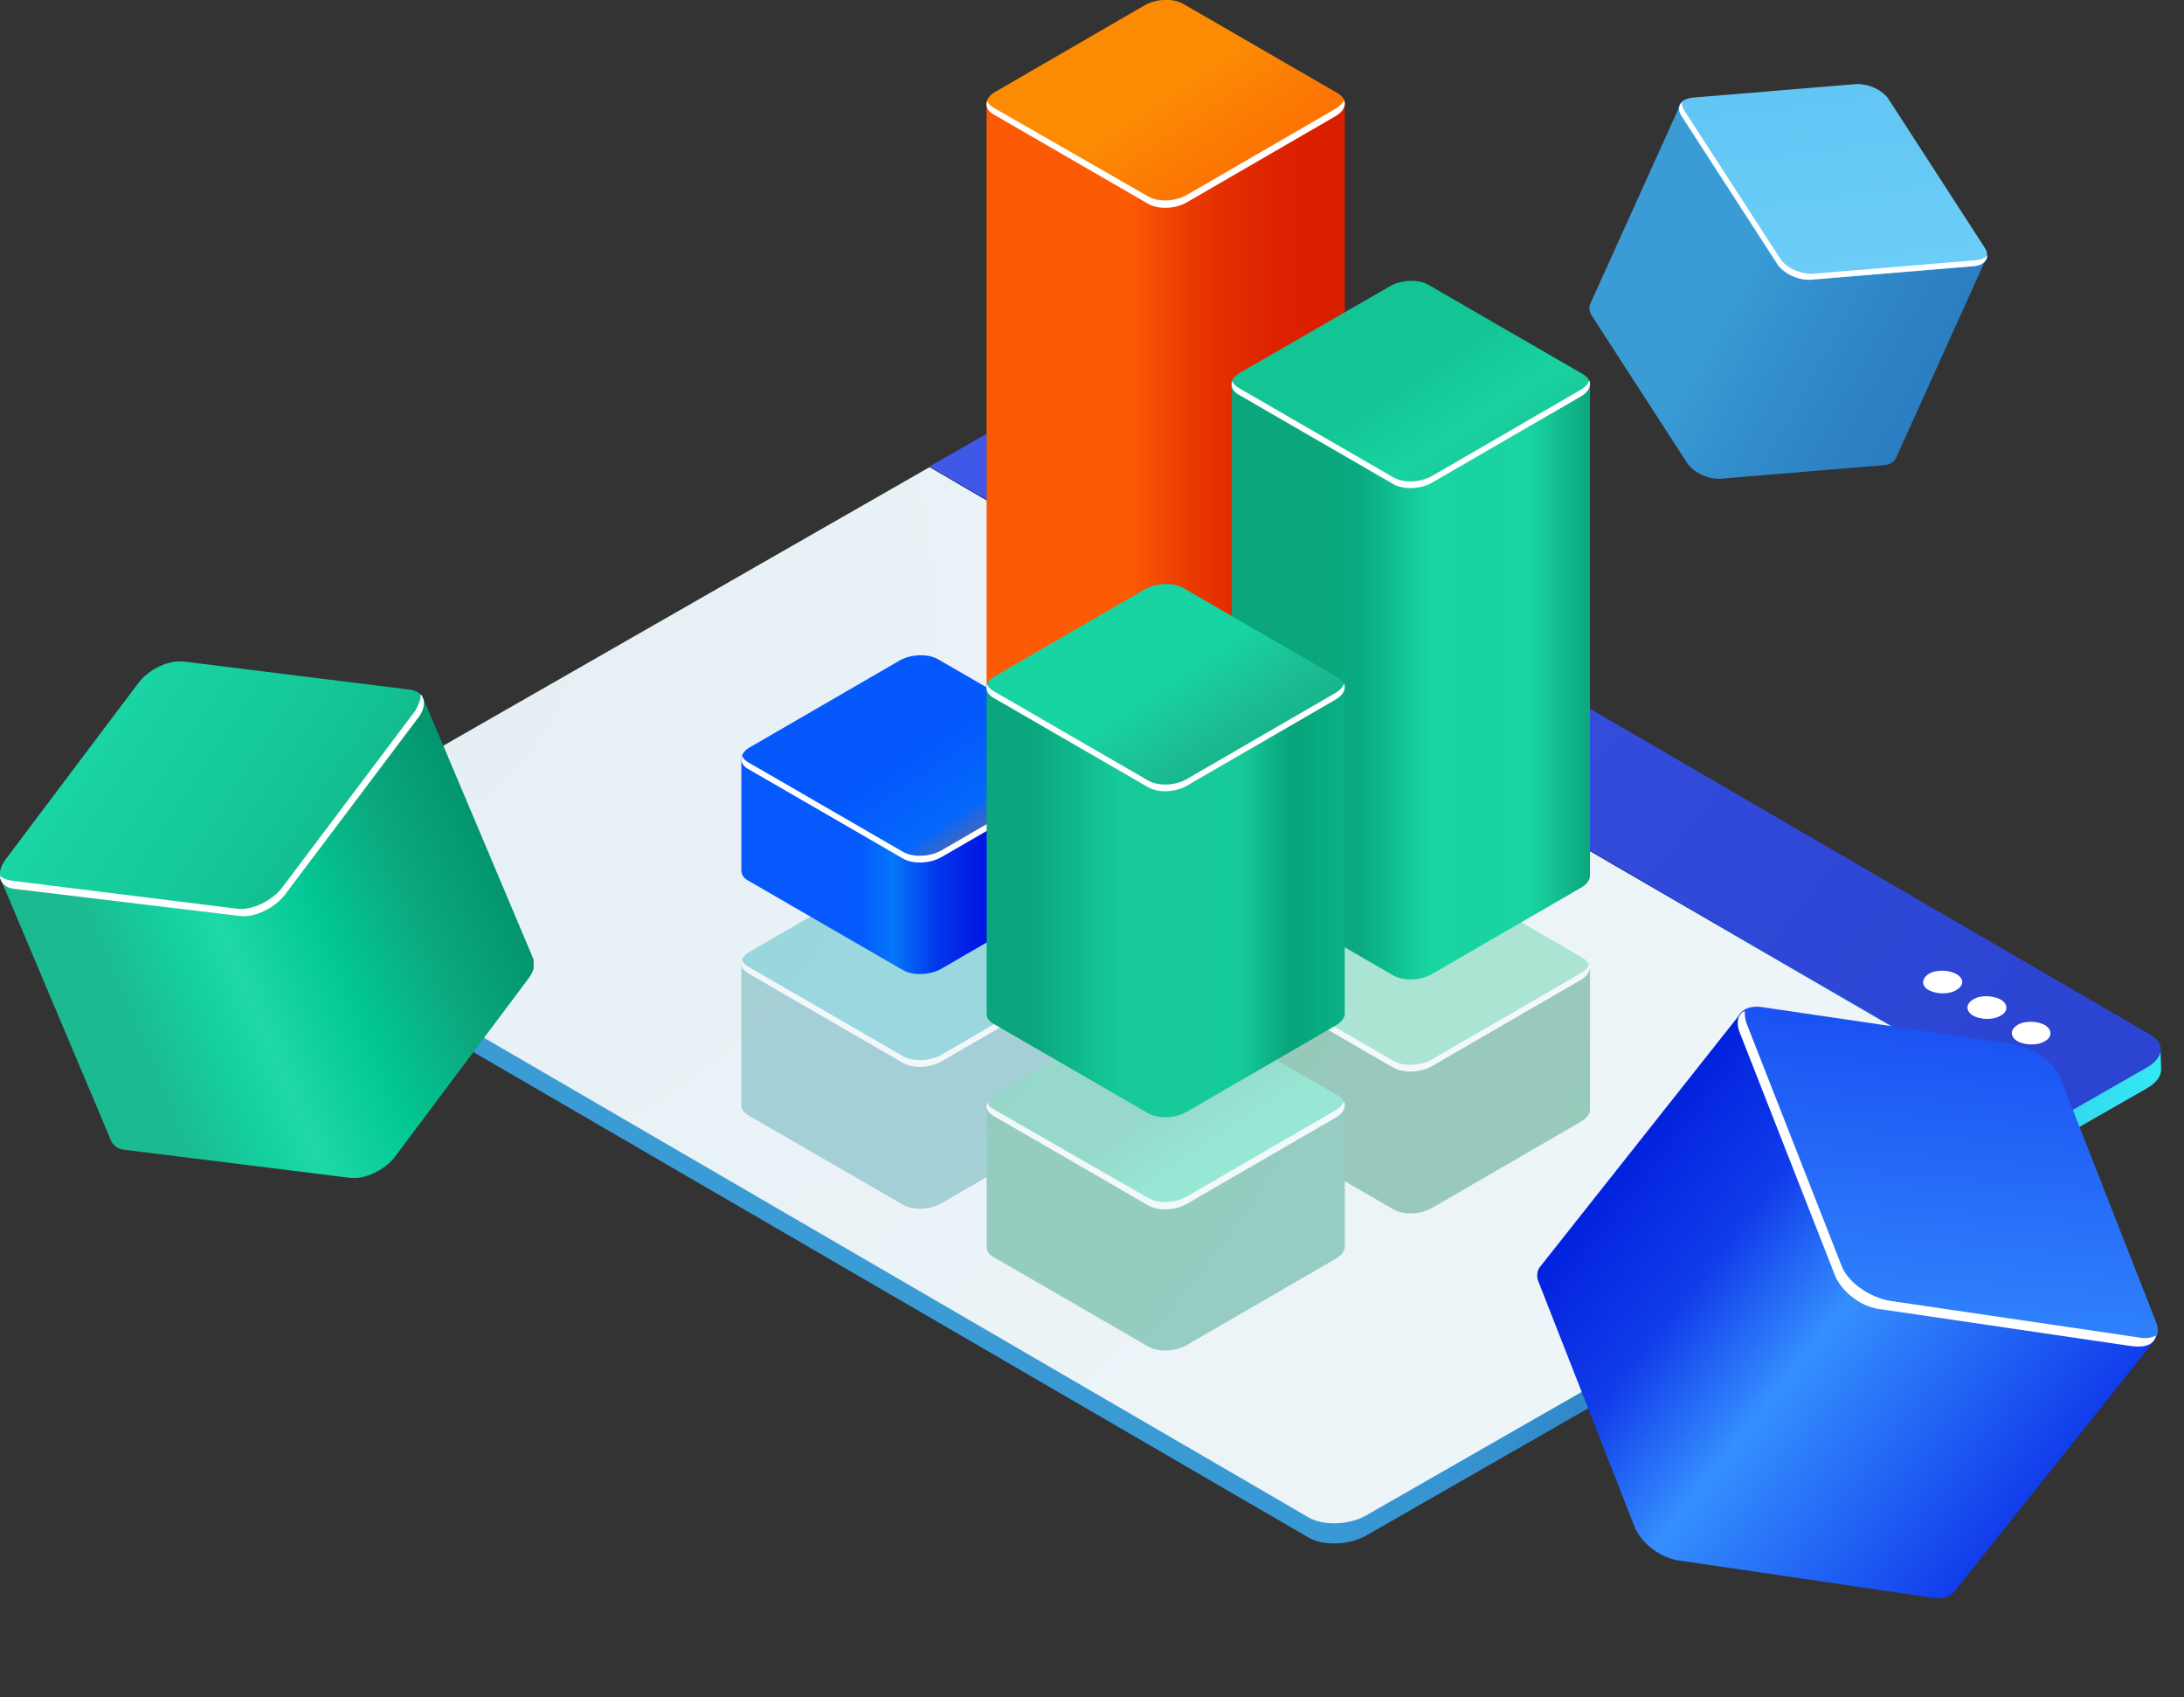
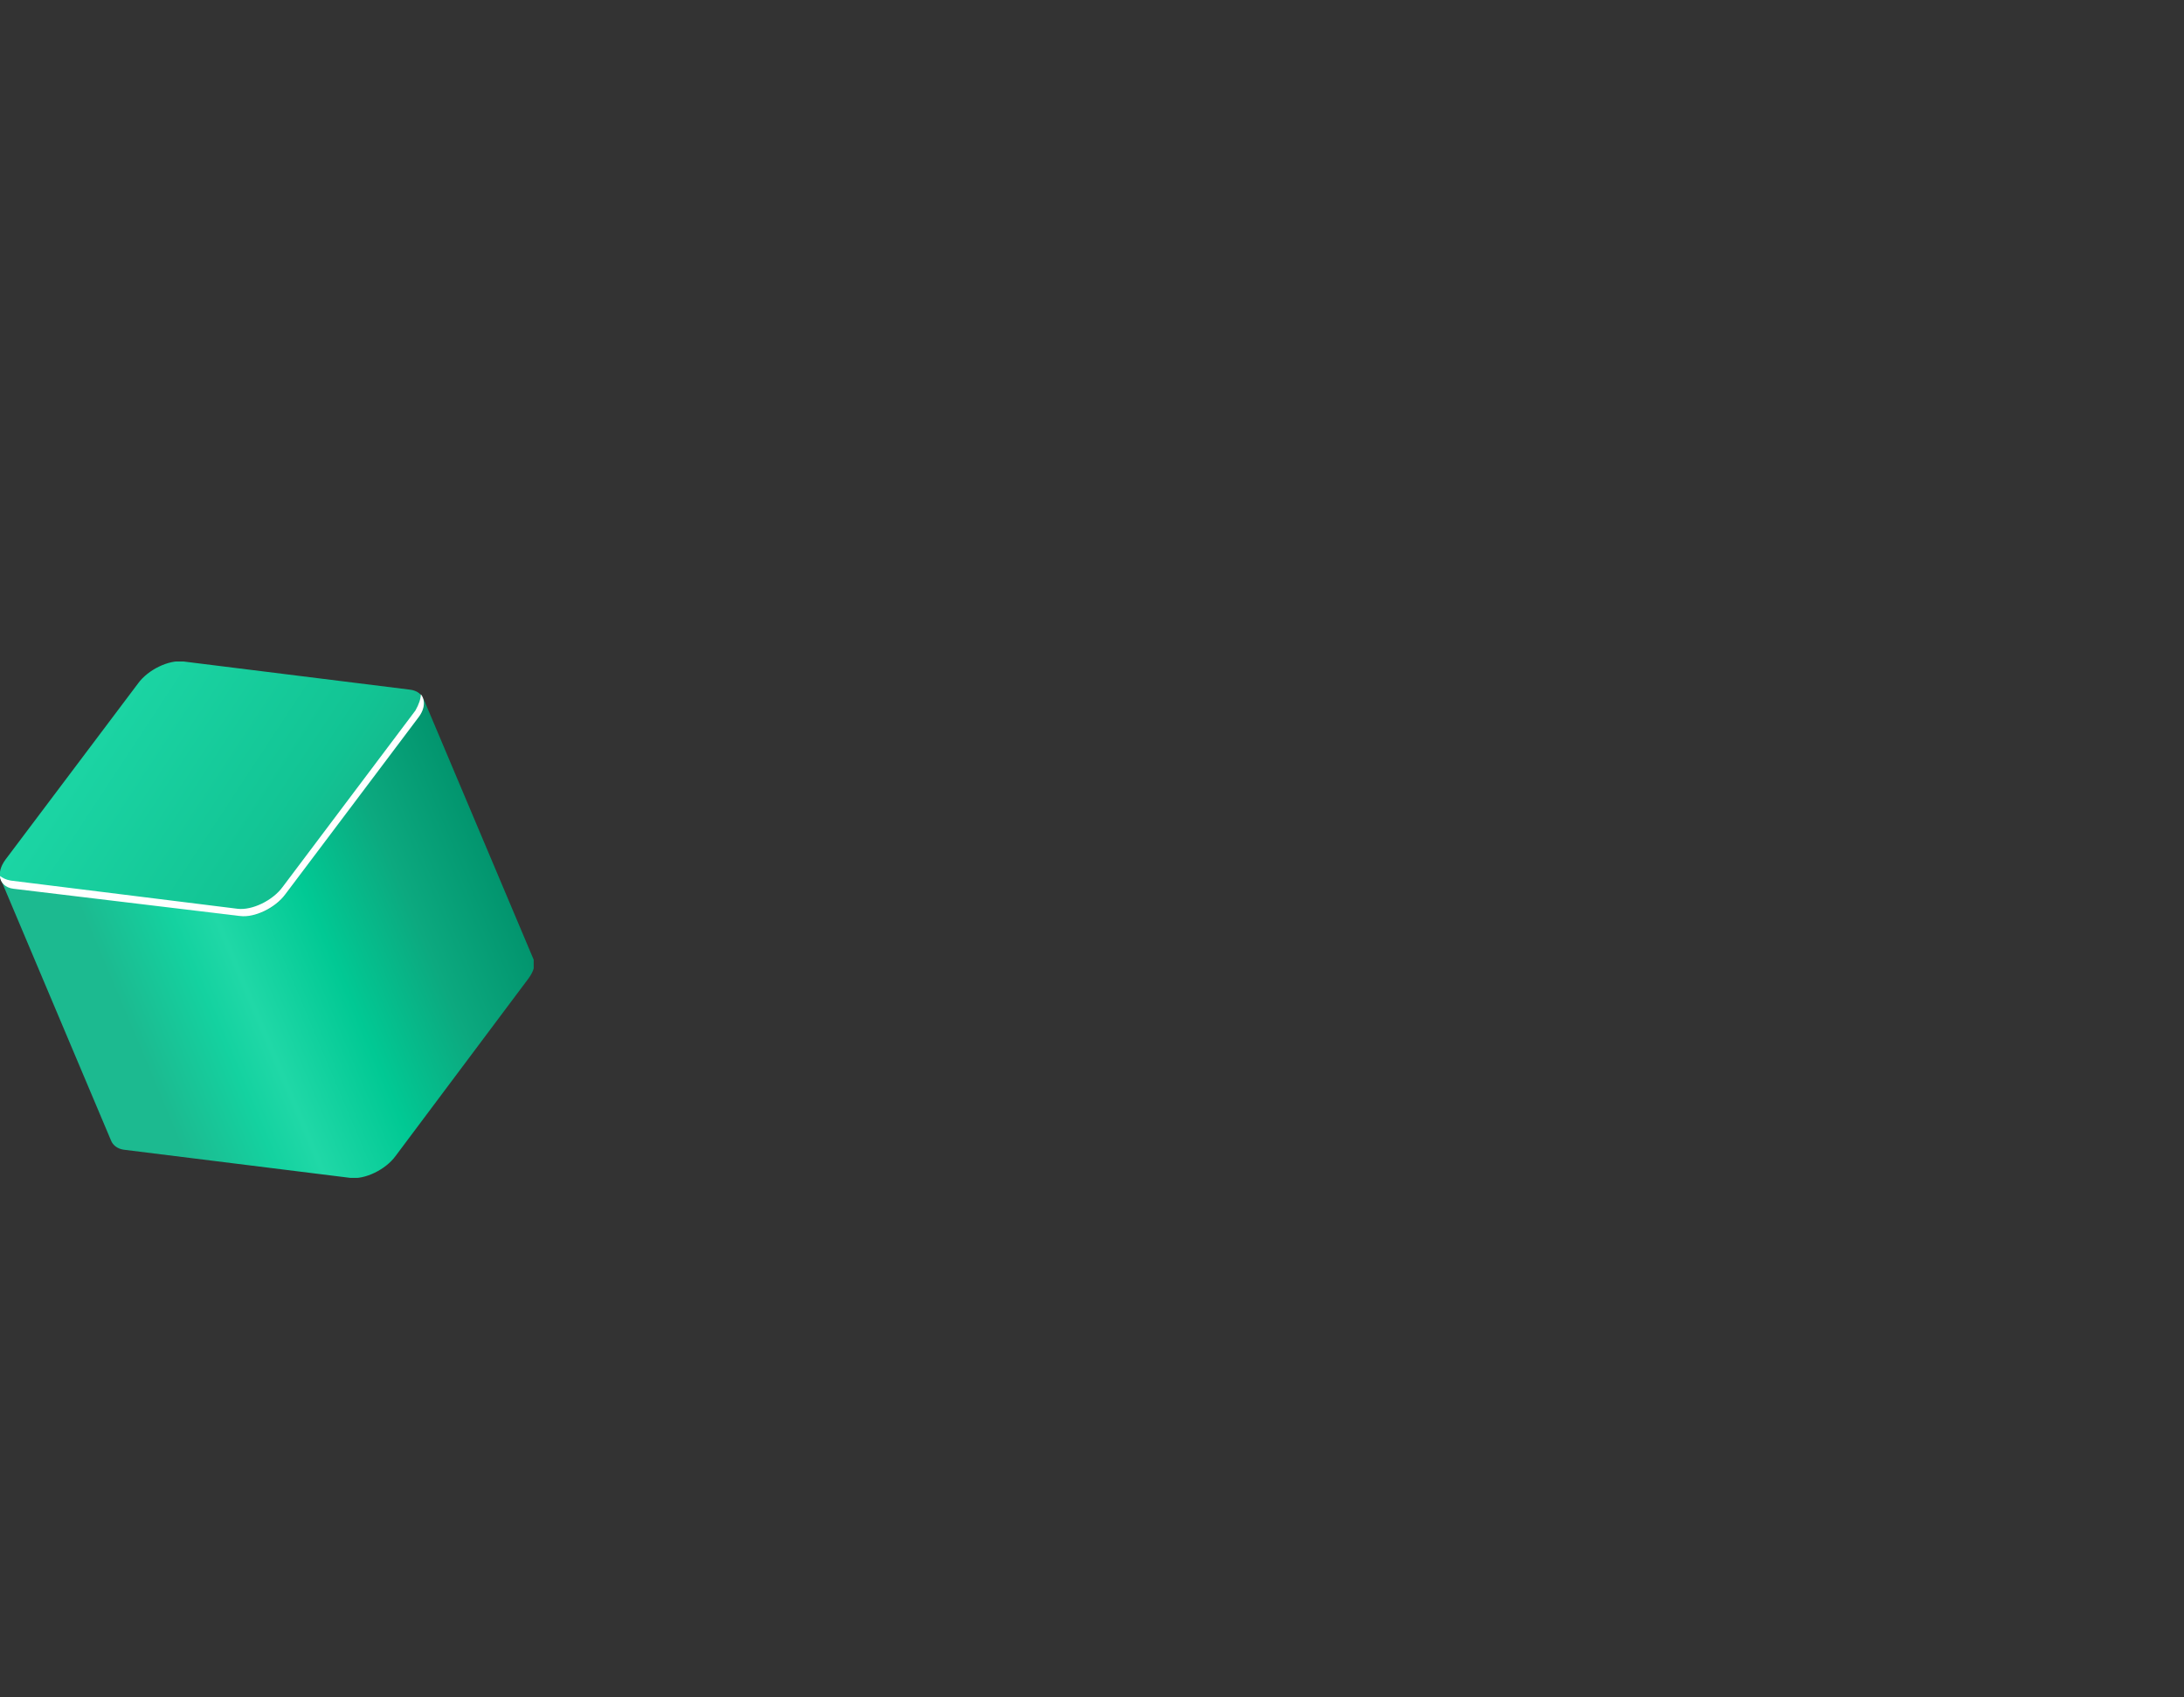
<svg xmlns="http://www.w3.org/2000/svg" width="753" height="585" viewBox="0 0 753 585" fill="none">
  <rect x="0" y="0" width="753" height="585" fill="#333333" stroke="none" />
  <g clip-path="url(#clip0_12_1107)">
    <path d="M744.891 361.887L737.709 365.131L371.674 152.214C366.809 149.434 358.006 149.665 352.214 152.909L320.476 171.444L708.287 393.396L740.258 375.093C743.501 373.24 745.123 370.923 745.123 368.606L744.891 361.887Z" fill="url(#paint0_linear_12_1107)" />
    <path d="M684.658 383.204L320.476 171.445L88.113 304.431L78.151 303.041V309.992C78.151 311.845 79.078 313.699 81.395 315.089L451.368 530.091C456.233 532.871 465.036 532.639 470.828 529.396L708.288 393.398V386.447L684.658 383.204Z" fill="url(#paint1_linear_12_1107)" />
    <path d="M451.368 523.14L81.626 308.138C76.761 305.358 77.225 300.261 83.016 297.018L320.476 161.02L708.288 386.447L470.828 522.445C465.036 525.689 456.233 525.921 451.368 523.14Z" fill="url(#paint2_radial_12_1107)" />
    <path d="M371.906 141.789L741.647 356.791C746.513 359.571 746.049 364.668 740.258 367.912L708.287 386.215L320.476 160.787L352.446 142.484C358.237 139.009 366.809 138.777 371.906 141.789Z" fill="url(#paint3_linear_12_1107)" />
    <path d="M674.464 341.27C671.916 342.891 667.514 342.66 664.966 341.27C662.418 339.88 662.418 337.331 664.966 335.709C667.514 334.087 671.916 334.319 674.464 335.709C677.244 337.331 677.244 339.648 674.464 341.27Z" fill="white" />
    <path d="M689.754 350.074C687.206 351.696 682.804 351.464 680.256 350.074C677.708 348.453 677.708 346.136 680.256 344.514C682.804 342.892 687.206 343.124 689.754 344.514C692.303 345.904 692.534 348.684 689.754 350.074Z" fill="white" />
    <path d="M705.044 358.879C702.496 360.501 698.094 360.269 695.546 358.879C692.998 357.257 692.998 354.94 695.546 353.319C698.094 351.697 702.496 351.929 705.044 353.319C707.593 354.94 707.593 357.489 705.044 358.879Z" fill="white" />
    <path d="M742.712 462.187L600.339 349.039L531.256 436.307C530.054 437.511 529.453 439.918 530.655 442.326L563.695 526.585C566.098 532.001 572.706 537.418 579.915 538.02L665.819 550.659C669.423 551.26 671.826 550.659 673.628 548.853L742.712 462.187Z" fill="url(#paint4_linear_12_1107)" />
    <path d="M632.779 439.315L599.739 355.056C597.336 349.639 601.541 346.028 608.149 347.232L694.053 359.871C700.661 361.074 707.87 365.889 710.273 371.306L743.313 455.565C745.716 460.981 741.511 464.593 734.903 463.389L648.999 450.75C642.391 450.148 635.182 444.732 632.779 439.315Z" fill="url(#paint5_linear_12_1107)" />
    <path d="M737.305 460.983L651.401 448.344C644.793 447.141 637.584 442.326 635.181 436.909L602.141 352.65C601.541 350.845 601.541 349.641 601.541 348.438C599.138 349.641 598.537 352.65 599.738 355.66L632.779 439.919C635.181 445.335 641.789 450.752 648.998 451.354L734.902 463.993C739.708 464.594 742.712 463.391 743.313 460.381C742.111 460.983 739.708 461.585 737.305 460.983Z" fill="white" />
    <g opacity="0.4">
      <path d="M548.205 333.625H424.727V382.51C424.727 383.9 425.422 385.059 427.043 385.985L480.327 416.799C483.802 418.884 489.825 418.653 493.764 416.336L544.962 386.68C547.047 385.522 548.205 383.9 548.205 382.51V333.625Z" fill="#1A8961" />
      <path d="M480.095 367.914L426.812 337.1C423.337 335.015 423.8 331.54 427.738 329.454L478.937 299.799C482.875 297.482 488.899 297.25 492.374 299.336L545.657 330.149C549.132 332.235 548.669 335.71 544.731 337.795L493.532 367.45C489.594 369.536 483.57 369.767 480.095 367.914Z" fill="#48CC9C" />
      <path d="M544.963 335.478L493.764 365.133C489.826 367.45 483.802 367.682 480.327 365.597L427.044 334.783C425.886 334.088 425.191 333.393 424.959 332.466C424.264 334.088 424.959 335.941 427.044 337.1L480.327 367.914C483.802 369.999 489.826 369.767 493.764 367.45L544.963 337.795C547.743 336.173 548.669 334.088 547.974 332.234C547.511 333.393 546.584 334.551 544.963 335.478Z" fill="white" />
      <path d="M379.088 332.004H255.609V380.889C255.609 382.279 256.304 383.438 257.926 384.364L311.21 415.178C314.685 417.263 320.708 417.032 324.646 414.715L375.845 385.059C377.93 383.901 379.088 382.279 379.088 380.889V332.004Z" fill="#3E9AA5" />
      <path d="M311.21 366.293L257.926 335.479C254.451 333.394 254.914 329.918 258.853 327.833L310.051 298.178C313.99 295.861 320.013 295.629 323.488 297.714L376.772 328.528C380.247 330.614 379.783 334.089 375.845 336.174L324.646 365.829C320.708 367.914 314.685 368.146 311.21 366.293Z" fill="#24B0BA" />
      <path d="M375.845 333.857L324.646 363.512C320.708 365.829 314.684 366.061 311.209 363.976L257.926 333.162C256.767 332.467 256.072 331.772 255.841 330.845C255.146 332.467 255.841 334.32 257.926 335.479L311.209 366.293C314.684 368.378 320.708 368.146 324.646 365.829L375.845 336.174C378.625 334.552 379.551 332.467 378.856 330.613C378.393 331.772 377.466 332.93 375.845 333.857Z" fill="white" />
-       <path d="M463.647 380.891H340.168V429.776C340.168 431.166 340.863 432.324 342.485 433.251L395.768 464.065C399.243 466.15 405.267 465.918 409.205 463.602L460.404 433.946C462.489 432.788 463.647 431.166 463.647 429.776V380.891Z" fill="#13926F" />
      <path d="M395.768 415.178L342.485 384.596C339.01 382.511 339.473 379.036 343.411 376.95L394.61 347.295C398.548 344.978 404.572 344.747 408.047 346.832L461.33 377.646C464.805 379.731 464.342 383.206 460.403 385.291L409.205 414.715C405.267 417.032 399.243 417.263 395.768 415.178Z" fill="url(#paint6_linear_12_1107)" />
      <path d="M460.403 382.742L409.205 412.398C405.266 414.715 399.243 414.946 395.768 412.861L342.484 382.279C341.326 381.584 340.631 380.889 340.399 379.962C339.704 381.584 340.399 383.437 342.484 384.596L395.768 415.41C399.243 417.495 405.266 417.263 409.205 414.946L460.403 385.291C463.183 383.669 464.11 381.584 463.415 379.73C462.952 380.657 462.025 381.816 460.403 382.742Z" fill="white" />
    </g>
    <path d="M463.647 35.68H340.168V252.535C340.168 253.925 340.863 255.084 342.485 256.01L395.768 286.824C399.243 288.909 405.267 288.678 409.205 286.361L460.404 256.705C462.489 255.547 463.647 253.925 463.647 252.535V35.68Z" fill="url(#paint7_linear_12_1107)" />
    <path d="M395.768 69.969L342.485 39.155C339.01 37.069 339.473 33.594 343.411 31.509L394.61 1.854C398.548 -0.463 404.572 -0.695 408.047 1.39L461.33 32.204C464.805 34.289 464.342 37.764 460.403 39.85L409.205 69.505C405.267 71.59 399.243 72.054 395.768 69.969Z" fill="url(#paint8_linear_12_1107)" />
    <path d="M460.403 37.531L409.205 67.187C405.266 69.504 399.243 69.735 395.768 67.65L342.484 37.068C341.326 36.373 340.631 35.678 340.399 34.751C339.704 36.373 340.399 38.227 342.484 39.385L395.768 70.199C399.243 72.284 405.266 72.052 409.205 69.735L460.403 40.08C463.183 38.458 464.11 36.373 463.415 34.52C462.952 35.446 462.025 36.605 460.403 37.531Z" fill="white" />
    <path d="M548.205 132.523H424.727V301.884C424.727 303.274 425.422 304.432 427.043 305.359L480.327 336.173C483.802 338.258 489.825 338.026 493.764 335.71L544.962 306.054C547.047 304.896 548.205 303.274 548.205 301.884V132.523Z" fill="url(#paint9_linear_12_1107)" />
    <path d="M480.095 166.812L426.812 135.998C423.337 133.913 423.8 130.438 427.738 128.353L479.169 98.697C483.107 96.381 489.13 96.149 492.605 98.234L545.889 129.048C549.364 131.133 548.901 134.608 544.962 136.693L493.764 166.349C489.594 168.434 483.57 168.666 480.095 166.812Z" fill="url(#paint10_linear_12_1107)" />
    <path d="M544.963 134.376L493.764 164.032C489.826 166.349 483.802 166.58 480.327 164.495L427.044 133.681C425.886 132.986 425.191 132.291 424.959 131.365C424.264 132.986 424.959 134.84 427.044 135.998L480.327 166.812C483.802 168.897 489.826 168.665 493.764 166.349L544.963 136.693C547.743 135.071 548.669 132.986 547.974 131.133C547.511 132.291 546.584 133.45 544.963 134.376Z" fill="white" />
    <path d="M379.088 261.34H255.609V300.031C255.609 301.421 256.304 302.579 257.926 303.506L311.21 334.32C314.685 336.405 320.708 336.174 324.646 333.857L375.845 304.201C377.93 303.043 379.088 301.421 379.088 300.031V261.34Z" fill="url(#paint11_linear_12_1107)" />
    <path d="M311.21 295.859L257.926 265.045C254.451 262.96 254.914 259.485 258.853 257.4L310.051 227.744C313.99 225.427 320.013 225.196 323.488 227.281L376.772 258.095C380.247 260.18 379.783 263.655 375.845 265.74L324.646 295.396C320.708 297.481 314.685 297.713 311.21 295.859Z" fill="url(#paint12_linear_12_1107)" />
    <path d="M375.845 263.423L324.646 293.079C320.708 295.396 314.684 295.627 311.209 293.542L257.926 262.728C256.767 262.033 256.072 261.338 255.841 260.411C255.146 262.033 255.841 263.887 257.926 265.045L311.209 295.859C314.684 297.944 320.708 297.712 324.646 295.396L375.845 265.74C378.625 264.118 379.551 262.033 378.856 260.18C378.393 261.338 377.466 262.265 375.845 263.423Z" fill="white" />
    <path d="M463.647 237.012H340.168V349.378C340.168 350.768 340.863 351.927 342.485 352.853L395.768 383.667C399.243 385.752 405.267 385.521 409.205 383.204L460.404 353.548C462.489 352.39 463.647 350.768 463.647 349.378V237.012Z" fill="url(#paint13_linear_12_1107)" />
    <path d="M395.768 271.301L342.485 240.487C339.01 238.402 339.473 234.926 343.411 232.841L394.61 203.186C398.548 200.869 404.572 200.637 408.047 202.722L461.33 233.536C464.805 235.621 464.342 239.097 460.403 241.182L409.205 270.837C405.035 272.922 399.243 273.154 395.768 271.301Z" fill="url(#paint14_linear_12_1107)" />
    <path d="M460.403 238.865L409.205 268.52C405.266 270.837 399.243 271.069 395.768 268.983L342.484 238.17C341.326 237.475 340.631 236.78 340.399 235.853C339.704 237.475 340.399 239.328 342.484 240.486L395.768 271.3C399.243 273.385 405.266 273.154 409.205 270.837L460.403 241.181C463.183 239.56 464.11 237.475 463.415 235.621C462.952 236.78 462.025 237.938 460.403 238.865Z" fill="white" />
    <g clip-path="url(#clip1_12_1107)">
      <path d="M684.598 89.522L579.337 36.051L548.402 104.481C547.799 105.684 547.799 107.06 548.803 108.779L581.748 159.672C583.957 162.938 589.18 165.345 593.399 165.001L649.243 160.359C651.453 160.187 653.06 159.328 653.663 157.952L684.598 89.522Z" fill="url(#paint15_linear_12_1107)" />
      <path d="M612.683 91.07L579.739 40.177C577.529 36.91 579.337 33.988 583.757 33.644L639.601 29.002C644.02 28.658 649.243 31.065 651.252 34.331L684.196 85.224C686.406 88.491 684.598 91.414 680.179 91.757L624.334 96.4C620.116 96.744 614.692 94.337 612.683 91.07Z" fill="url(#paint16_linear_12_1107)" />
      <path d="M681.183 89.695L625.339 94.337C620.919 94.681 615.696 92.274 613.688 89.007L580.743 38.114C580.141 37.083 579.739 36.051 579.94 35.191C578.734 36.395 578.534 38.286 579.94 40.178L612.884 91.07C615.094 94.337 620.317 96.744 624.535 96.4L680.38 91.758C683.393 91.586 685 90.038 685.201 88.147C684.196 89.007 682.991 89.523 681.183 89.695Z" fill="white" />
    </g>
  </g>
  <g clip-path="url(#clip2_12_1107)">
    <path d="M146.017 240.848L0.312 303.21L38.295 393.15C38.917 394.717 40.474 395.971 42.653 396.284L120.799 405.999C125.78 406.626 132.941 403.179 136.366 398.478L182.132 337.369C184 334.862 184.623 332.668 184 330.788L146.017 240.848Z" fill="url(#paint17_linear_12_1107)" />
    <path d="M82.816 315.746L4.67 306.031C-0.311 305.404 -1.557 301.017 1.868 296.316L47.634 235.521C51.059 230.82 58.22 227.373 63.201 227.999L141.347 237.714C146.328 238.341 147.573 242.728 144.149 247.429L98.382 308.538C94.958 313.239 88.108 316.373 82.816 315.746Z" fill="url(#paint18_linear_12_1107)" />
    <path d="M143.215 244.922L97.448 305.718C94.024 310.419 86.863 313.866 81.882 313.239L3.736 303.524C1.868 303.211 0.934 302.584 0 301.957C0 304.151 1.868 306.031 4.67 306.345L82.816 315.746C87.797 316.373 94.958 312.926 98.382 308.225L144.149 247.429C146.64 244.295 146.64 241.162 145.083 239.281C145.083 240.848 144.46 242.728 143.215 244.922Z" fill="white" />
  </g>
  <defs>
    <linearGradient id="paint0_linear_12_1107" x1="320.073" y1="271.108" x2="745.236" y2="272.426" gradientUnits="userSpaceOnUse">
      <stop offset="0.403" stop-color="#061256" />
      <stop offset="0.423" stop-color="#081560" />
      <stop offset="0.55" stop-color="#0C1C7B" />
      <stop offset="0.685" stop-color="#1E5FC3" />
      <stop offset="0.829" stop-color="#2FC4E7" />
      <stop offset="1" stop-color="#35E8F4" />
    </linearGradient>
    <linearGradient id="paint1_linear_12_1107" x1="78.116" y1="350.744" x2="708.285" y2="352.698" gradientUnits="userSpaceOnUse">
      <stop stop-color="#3A9BD5" />
      <stop offset="0.305" stop-color="#3A9BD5" />
      <stop offset="0.355" stop-color="#3A9BD5" />
      <stop offset="0.599" stop-color="#3999D4" />
      <stop offset="0.688" stop-color="#3592CF" />
      <stop offset="0.752" stop-color="#2F86C7" />
      <stop offset="0.804" stop-color="#2676BC" />
      <stop offset="0.81" stop-color="#2573BA" />
    </linearGradient>
    <radialGradient id="paint2_radial_12_1107" cx="0" cy="0" r="1" gradientUnits="userSpaceOnUse" gradientTransform="translate(114.57 204.417) rotate(30.174) scale(586.068 571.08)">
      <stop stop-color="#E5EFF3" />
      <stop offset="1" stop-color="#EFF6FA" />
    </radialGradient>
    <linearGradient id="paint3_linear_12_1107" x1="1078.13" y1="370.922" x2="347.754" y2="-215.253" gradientUnits="userSpaceOnUse">
      <stop stop-color="#243CC7" />
      <stop offset="0.439" stop-color="#2F48D7" />
      <stop offset="1" stop-color="#4A63F3" />
    </linearGradient>
    <linearGradient id="paint4_linear_12_1107" x1="549.5" y1="413.435" x2="691.99" y2="525.97" gradientUnits="userSpaceOnUse">
      <stop stop-color="#0222DE" />
      <stop offset="0.25" stop-color="#113CEA" />
      <stop offset="0.5" stop-color="#358FFE" />
      <stop offset="1" stop-color="#113DEB" />
    </linearGradient>
    <linearGradient id="paint5_linear_12_1107" x1="683.526" y1="260.991" x2="654.062" y2="610.911" gradientUnits="userSpaceOnUse">
      <stop stop-color="#0826EB" />
      <stop offset="0.635" stop-color="#358FFE" />
    </linearGradient>
    <linearGradient id="paint6_linear_12_1107" x1="347.466" y1="298.817" x2="479.278" y2="497.583" gradientUnits="userSpaceOnUse">
      <stop offset="0.403" stop-color="#18B088" />
      <stop offset="0.51" stop-color="#19D5A2" />
      <stop offset="0.656" stop-color="#19D2A1" />
      <stop offset="0.813" stop-color="#14C596" />
      <stop offset="1" stop-color="#09A179" />
    </linearGradient>
    <linearGradient id="paint7_linear_12_1107" x1="340.195" y1="161.94" x2="463.656" y2="161.94" gradientUnits="userSpaceOnUse">
      <stop offset="0.403" stop-color="#FD5A05" />
      <stop offset="0.423" stop-color="#FA5505" />
      <stop offset="0.55" stop-color="#EC3D03" />
      <stop offset="0.685" stop-color="#E22C01" />
      <stop offset="0.829" stop-color="#DC2100" />
      <stop offset="1" stop-color="#DA1E00" />
    </linearGradient>
    <linearGradient id="paint8_linear_12_1107" x1="347.468" y1="-46.495" x2="479.285" y2="152.278" gradientUnits="userSpaceOnUse">
      <stop offset="0.403" stop-color="#FC8B04" />
      <stop offset="0.51" stop-color="#FC7904" />
      <stop offset="0.656" stop-color="#FD6805" />
      <stop offset="0.813" stop-color="#FD5D05" />
      <stop offset="1" stop-color="#FD5A05" />
    </linearGradient>
    <linearGradient id="paint9_linear_12_1107" x1="424.671" y1="234.972" x2="548.132" y2="234.972" gradientUnits="userSpaceOnUse">
      <stop offset="0.224" stop-color="#0CA67D" />
      <stop offset="0.359" stop-color="#09AA7F" />
      <stop offset="0.55" stop-color="#19D5A2" />
      <stop offset="0.685" stop-color="#19D4A2" />
      <stop offset="0.829" stop-color="#19D5A2" />
      <stop offset="1" stop-color="#0CA67D" />
    </linearGradient>
    <linearGradient id="paint10_linear_12_1107" x1="431.945" y1="50.337" x2="563.761" y2="249.11" gradientUnits="userSpaceOnUse">
      <stop offset="0.403" stop-color="#13C595" />
      <stop offset="0.51" stop-color="#19D3A1" />
      <stop offset="0.656" stop-color="#1EB68D" />
      <stop offset="0.813" stop-color="#1E866A" />
      <stop offset="1" stop-color="#19D5A2" />
    </linearGradient>
    <linearGradient id="paint11_linear_12_1107" x1="255.701" y1="298.544" x2="379.162" y2="298.544" gradientUnits="userSpaceOnUse">
      <stop offset="0.328" stop-color="#0559FD" />
      <stop offset="0.423" stop-color="#0576FA" />
      <stop offset="0.55" stop-color="#0336EC" />
      <stop offset="0.714" stop-color="#010AE1" />
      <stop offset="0.829" stop-color="#DC2100" />
      <stop offset="1" stop-color="#DA1E00" />
    </linearGradient>
    <linearGradient id="paint12_linear_12_1107" x1="262.975" y1="179.3" x2="394.791" y2="378.073" gradientUnits="userSpaceOnUse">
      <stop offset="0.403" stop-color="#0458FC" />
      <stop offset="0.51" stop-color="#0467FC" />
      <stop offset="0.656" stop-color="#FD6805" />
      <stop offset="0.813" stop-color="#FD5D05" />
      <stop offset="1" stop-color="#FD5A05" />
    </linearGradient>
    <linearGradient id="paint13_linear_12_1107" x1="340.177" y1="310.913" x2="463.639" y2="310.913" gradientUnits="userSpaceOnUse">
      <stop offset="0.125" stop-color="#0BA67D" />
      <stop offset="0.365" stop-color="#15C999" />
      <stop offset="0.55" stop-color="#16CA9A" />
      <stop offset="0.703" stop-color="#16CB9B" />
      <stop offset="0.854" stop-color="#09A37A" />
      <stop offset="1" stop-color="#09B285" />
    </linearGradient>
    <linearGradient id="paint14_linear_12_1107" x1="347.451" y1="154.809" x2="479.267" y2="353.582" gradientUnits="userSpaceOnUse">
      <stop offset="0.403" stop-color="#18D4A2" />
      <stop offset="0.51" stop-color="#1CBB91" />
      <stop offset="0.656" stop-color="#0BA77E" />
      <stop offset="0.813" stop-color="#03C491" />
      <stop offset="1" stop-color="#08B688" />
    </linearGradient>
    <linearGradient id="paint15_linear_12_1107" x1="595.465" y1="104.932" x2="745.967" y2="189.012" gradientUnits="userSpaceOnUse">
      <stop stop-color="#3A9BD5" />
      <stop offset="0.117" stop-color="#3490CE" />
      <stop offset="0.367" stop-color="#2C80C3" />
      <stop offset="0.644" stop-color="#2776BC" />
      <stop offset="1" stop-color="#2573BA" />
    </linearGradient>
    <linearGradient id="paint16_linear_12_1107" x1="616.525" y1="-31.495" x2="644.072" y2="197.714" gradientUnits="userSpaceOnUse">
      <stop stop-color="#59BDEF" />
      <stop offset="1" stop-color="#7BDAFF" />
    </linearGradient>
    <linearGradient id="paint17_linear_12_1107" x1="28.065" y1="369.212" x2="174.13" y2="307.719" gradientUnits="userSpaceOnUse">
      <stop offset="0.135" stop-color="#1CBA90" />
      <stop offset="0.312" stop-color="#14D2A0" />
      <stop offset="0.4" stop-color="#20D8A7" />
      <stop offset="0.6" stop-color="#01C994" />
      <stop offset="0.8" stop-color="#0CA97F" />
      <stop offset="1" stop-color="#02956E" />
    </linearGradient>
    <linearGradient id="paint18_linear_12_1107" x1="-32.288" y1="201.794" x2="223.808" y2="370.105" gradientUnits="userSpaceOnUse">
      <stop stop-color="#1BD5A4" />
      <stop offset="0.25" stop-color="#1CD6A5" />
      <stop offset="0.5" stop-color="#12C494" />
      <stop offset="0.75" stop-color="#189E7A" />
      <stop offset="1" stop-color="#0D916E" />
    </linearGradient>
    <clipPath id="clip0_12_1107">
-       <rect width="714" height="585" fill="white" transform="translate(39)" />
-     </clipPath>
+       </clipPath>
    <clipPath id="clip1_12_1107">
      <rect width="137" height="136" fill="white" transform="translate(548 29)" />
    </clipPath>
    <clipPath id="clip2_12_1107">
      <rect width="184" height="178" fill="white" transform="translate(0 228)" />
    </clipPath>
  </defs>
</svg>